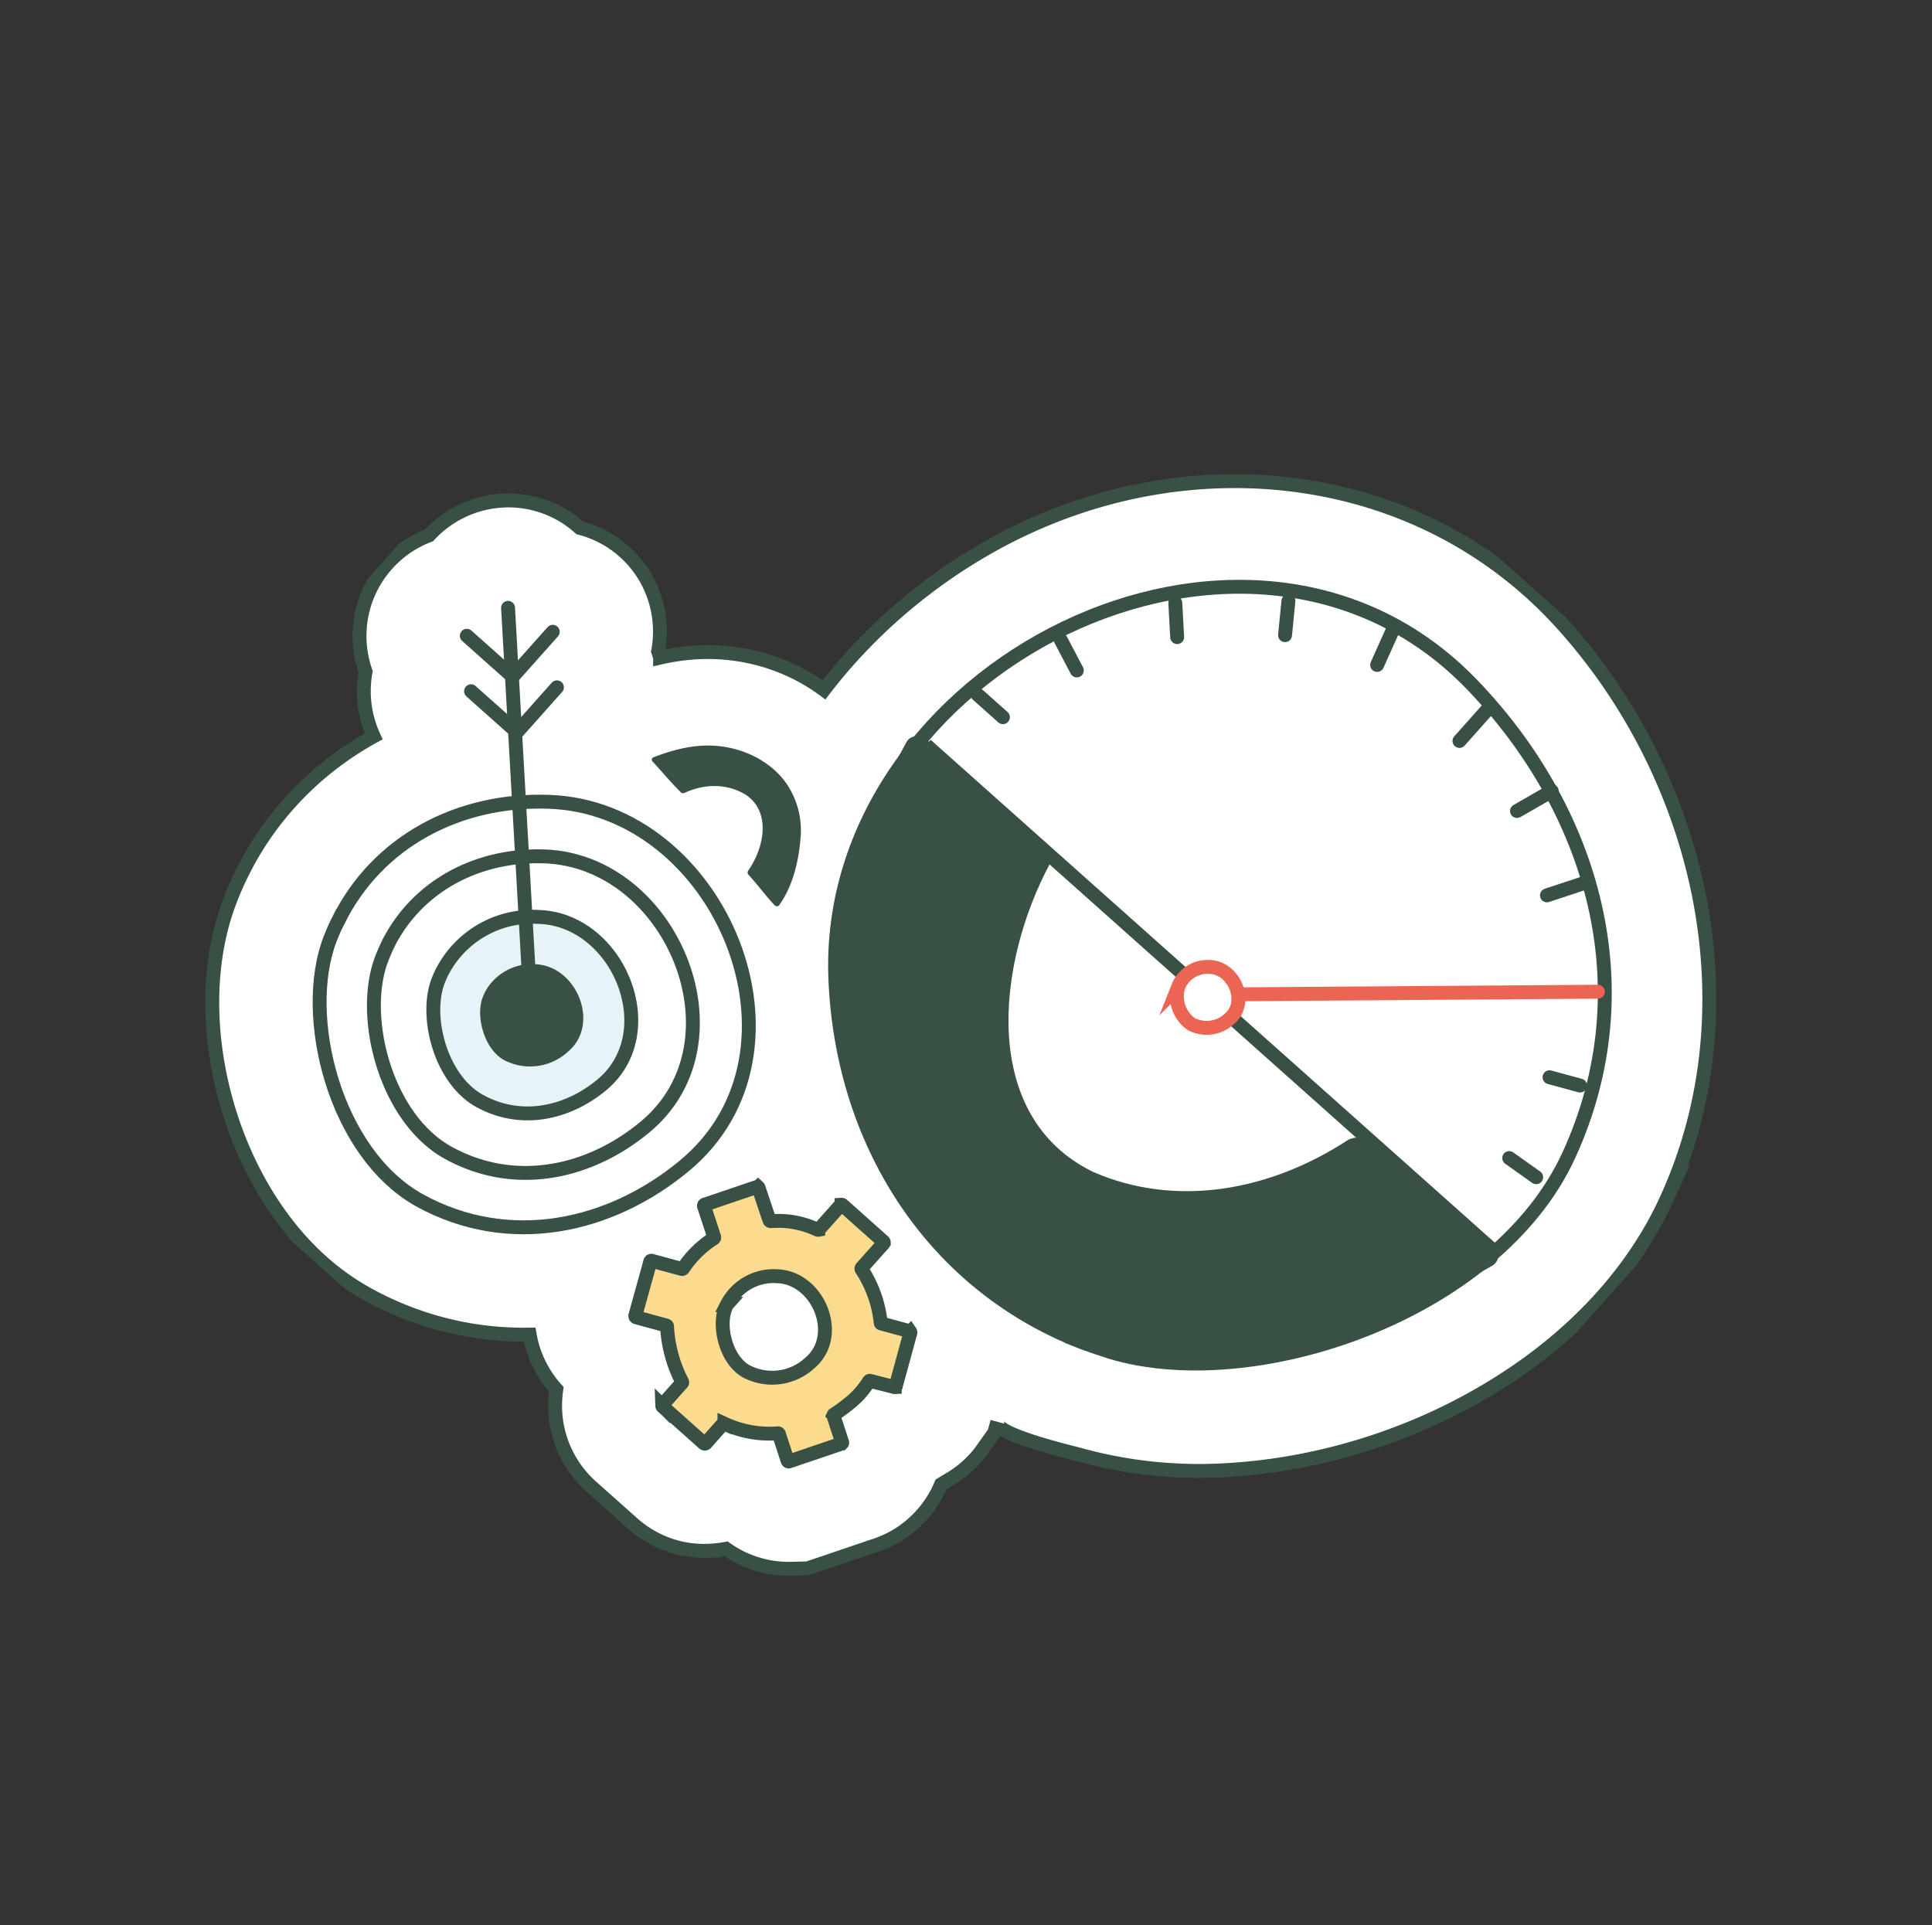
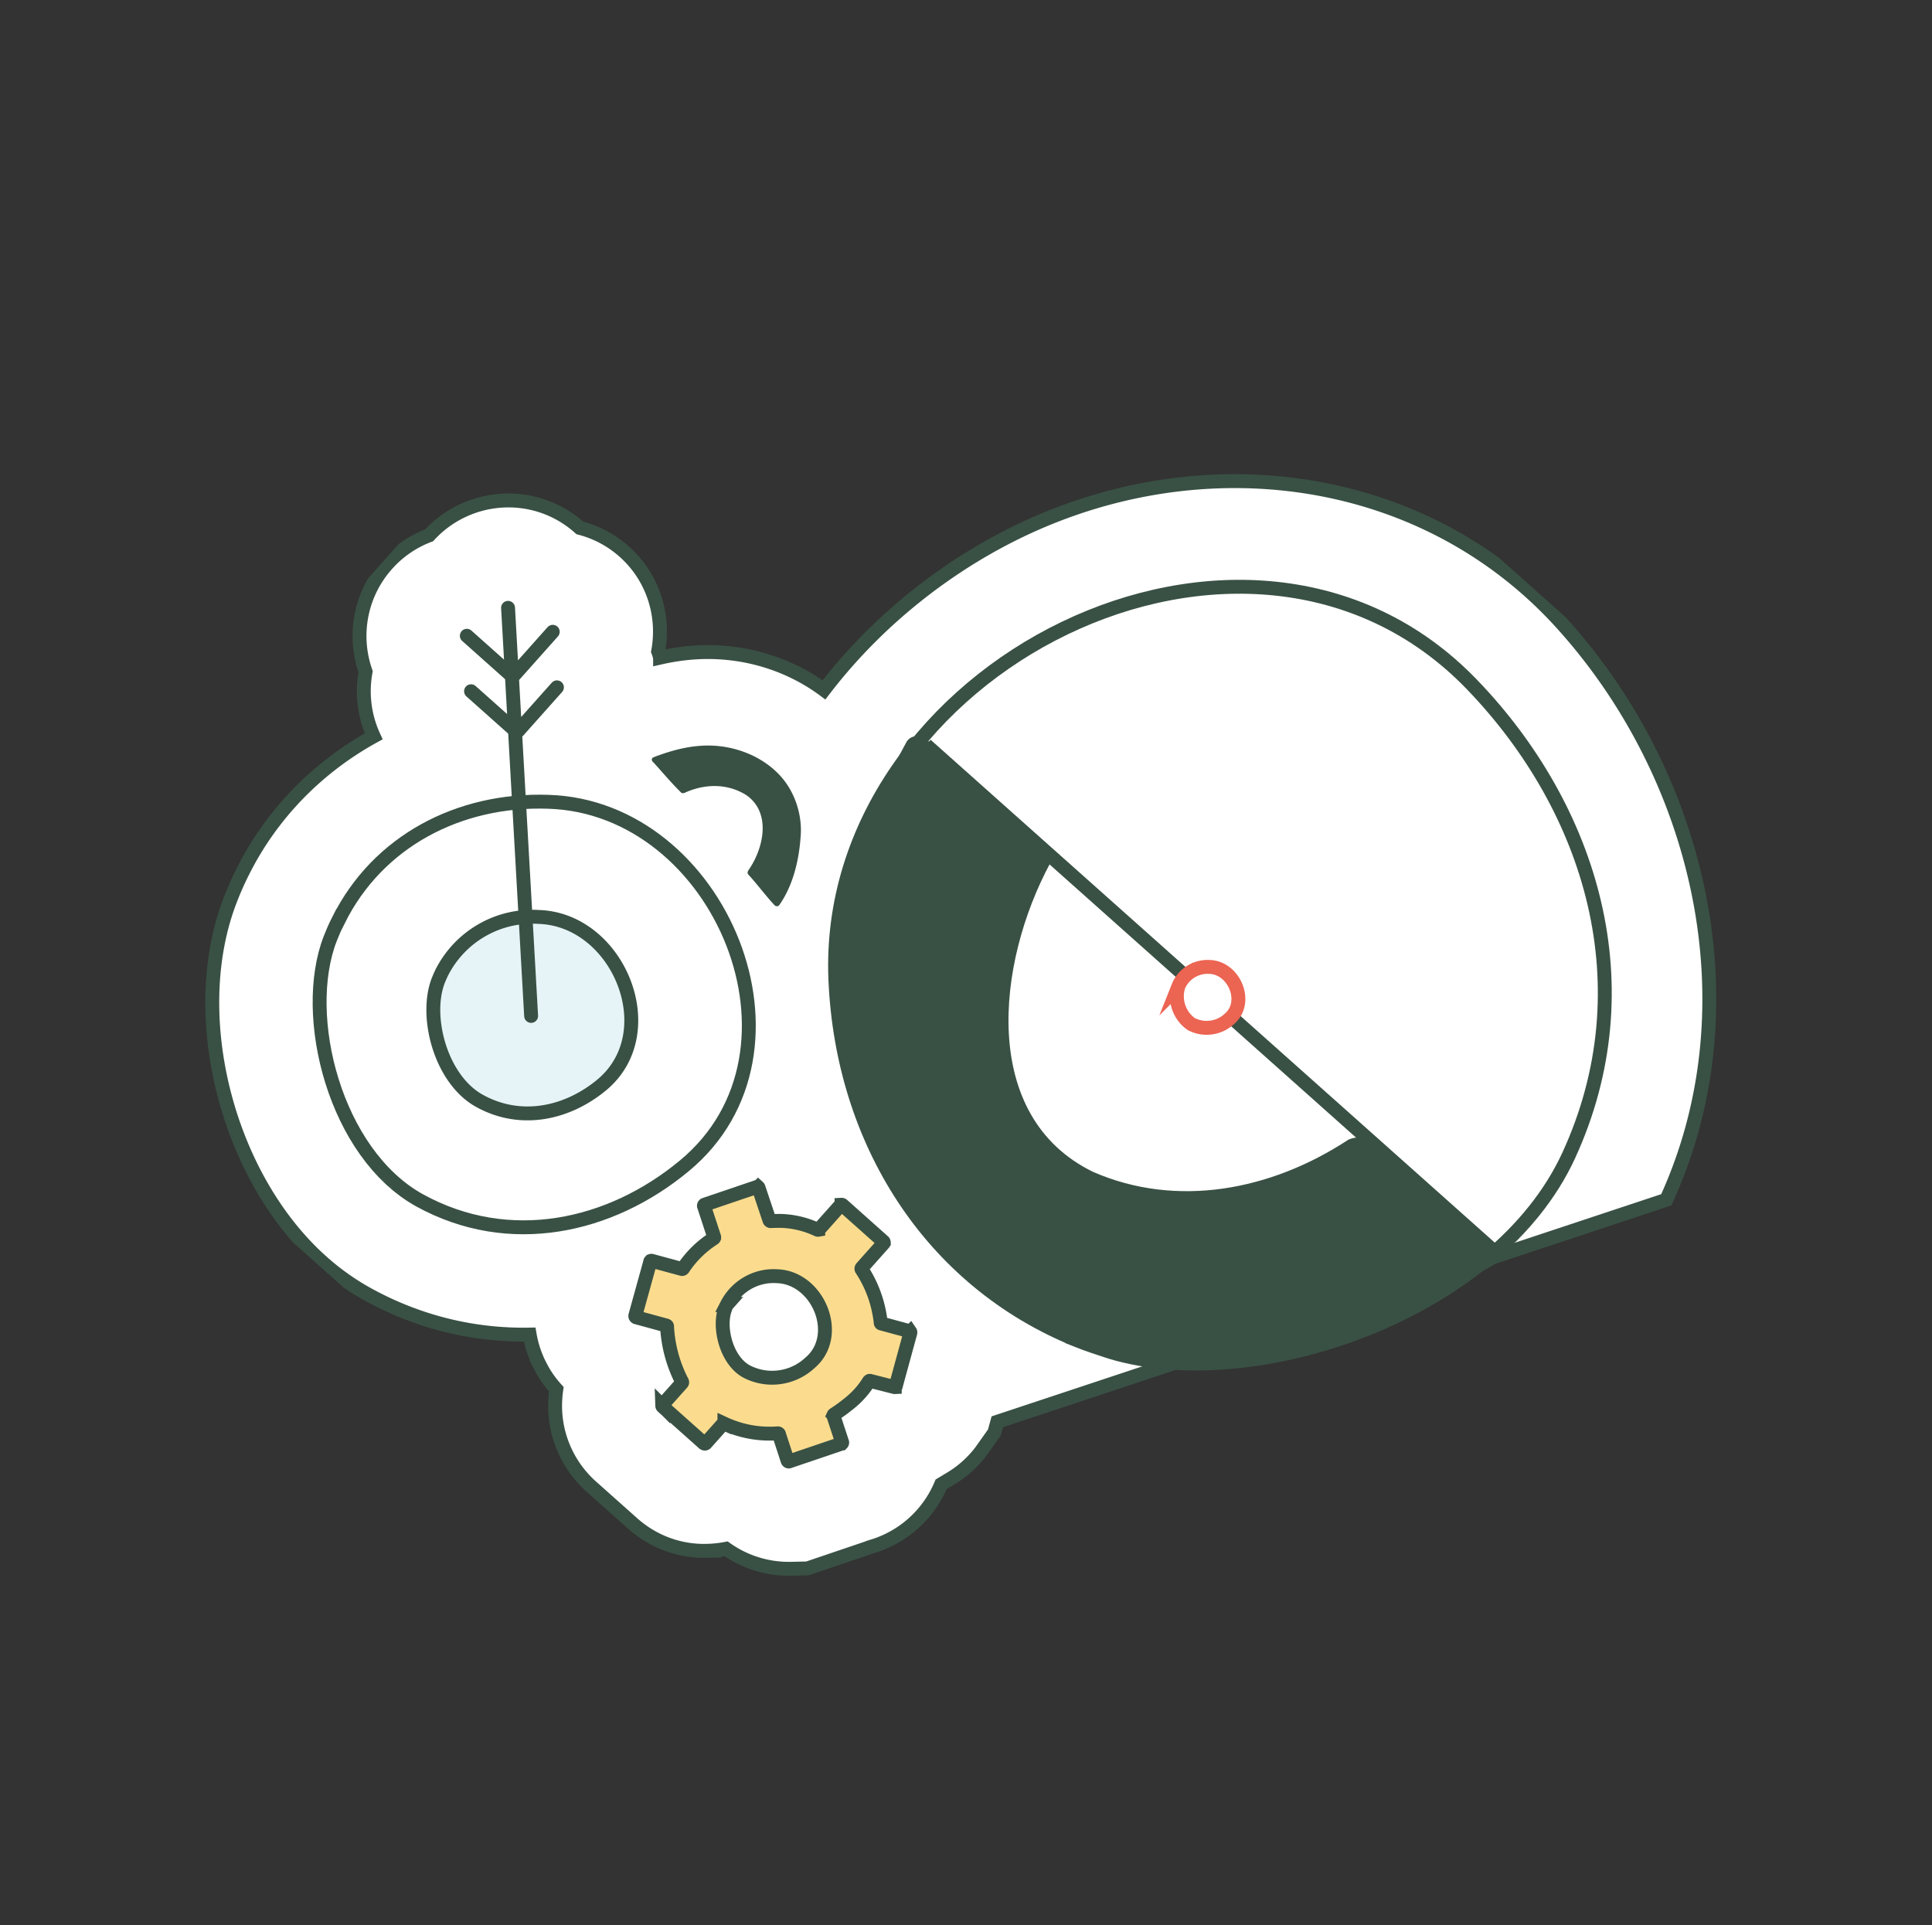
<svg xmlns="http://www.w3.org/2000/svg" width="278" height="277" fill="none" viewBox="0 0 278 277">
  <rect x="0" y="0" width="278" height="277" fill="#333333" stroke="none" />
  <g clip-path="url(#clip0_7695_97700)">
-     <path fill="#fff" stroke="#395144" stroke-miterlimit="10" stroke-width="2" d="M239.763 172.647c12.736-27.774 4.929-61.003-15.163-83.089-19.138-21.02-49.3-25.54-75.035-14.464-11.355 4.878-22.601 13.202-30.997 24.174-3.97-2.944-8.829-4.809-13.907-5.3-3.614-.36-6.883.022-9.68.661a8 8 0 0 0-.28-.896c.956-5.144-.704-10.64-4.879-14.36a15.3 15.3 0 0 0-6.392-3.411l-.04-.036a15.31 15.31 0 0 0-11.164-3.883 15.5 15.5 0 0 0-10.483 4.989 15.35 15.35 0 0 0-6.088 4.19c-3.882 4.354-4.85 10.298-3.048 15.432a15.53 15.53 0 0 0 1.162 9.3c-8.116 4.47-14.725 11.219-18.86 19.526a43 43 0 0 0-1.77 4.003c-6.42 16.516-.51 39.879 13.177 52.078a36 36 0 0 0 6.636 4.709c7.321 4.022 15.273 5.924 23.262 5.77.281 1.62.807 3.187 1.594 4.662a15 15 0 0 0 2.244 3.207 16.2 16.2 0 0 0-.103 3.905 15.6 15.6 0 0 0 5.154 10.122l5.918 5.274c2.933 2.615 6.663 4.013 10.53 3.948a16.7 16.7 0 0 0 2.922-.295 15.6 15.6 0 0 0 9.329 2.878l2.384-.054 9.424-3.196a15.55 15.55 0 0 0 7.057-4.531 15.5 15.5 0 0 0 2.749-4.374l1.315-.791a15.5 15.5 0 0 0 4.472-4.009l.123-.178 1.753-2.471.426-1.547c-.478 1.807 10.613 4.4 11.898 4.753 6.79 1.875 13.678 2.594 20.731 2.219 15.047-.795 30.097-5.909 42.487-14.509 8.941-6.202 16.587-14.457 21.151-24.416z" />
+     <path fill="#fff" stroke="#395144" stroke-miterlimit="10" stroke-width="2" d="M239.763 172.647c12.736-27.774 4.929-61.003-15.163-83.089-19.138-21.02-49.3-25.54-75.035-14.464-11.355 4.878-22.601 13.202-30.997 24.174-3.97-2.944-8.829-4.809-13.907-5.3-3.614-.36-6.883.022-9.68.661a8 8 0 0 0-.28-.896c.956-5.144-.704-10.64-4.879-14.36a15.3 15.3 0 0 0-6.392-3.411l-.04-.036a15.31 15.31 0 0 0-11.164-3.883 15.5 15.5 0 0 0-10.483 4.989 15.35 15.35 0 0 0-6.088 4.19c-3.882 4.354-4.85 10.298-3.048 15.432a15.53 15.53 0 0 0 1.162 9.3c-8.116 4.47-14.725 11.219-18.86 19.526a43 43 0 0 0-1.77 4.003c-6.42 16.516-.51 39.879 13.177 52.078a36 36 0 0 0 6.636 4.709c7.321 4.022 15.273 5.924 23.262 5.77.281 1.62.807 3.187 1.594 4.662a15 15 0 0 0 2.244 3.207 16.2 16.2 0 0 0-.103 3.905 15.6 15.6 0 0 0 5.154 10.122l5.918 5.274c2.933 2.615 6.663 4.013 10.53 3.948a16.7 16.7 0 0 0 2.922-.295 15.6 15.6 0 0 0 9.329 2.878l2.384-.054 9.424-3.196a15.55 15.55 0 0 0 7.057-4.531 15.5 15.5 0 0 0 2.749-4.374l1.315-.791a15.5 15.5 0 0 0 4.472-4.009l.123-.178 1.753-2.471.426-1.547z" />
    <mask id="mask0_7695_97700" width="238" height="237" x="20" y="20" maskUnits="userSpaceOnUse" style="mask-type:luminance">
      <path fill="#fff" d="M257.311 136.269 127.642 20.694 20.722 140.653 150.39 256.228z" />
    </mask>
    <g mask="url(#mask0_7695_97700)">
      <path stroke="#395144" stroke-miterlimit="10" stroke-width="2" d="M154.872 192.826c1.586.639 3.27 1.168 4.918 1.718 20.597 6.241 55.508-5.514 65.956-28.323 11.111-24.218 3.337-49.783-13.955-67.734-32.23-33.463-93.51-2.303-91.584 42.502.98 23.11 13.584 43.256 34.673 51.827zM48.699 132.405c-.437.853-.824 1.75-1.182 2.656-4.325 11.162.709 30.953 12.88 37.677 12.884 7.073 27.395 3.874 38.07-4.978 19.897-16.458 5.218-51.652-19.586-52.387-12.871-.435-24.554 5.718-30.172 17.041zM133.241 107.196l81.28 72.446" />
-       <path stroke="#395144" stroke-linecap="round" stroke-miterlimit="10" stroke-width="2" d="m214.253 101.853-4.248 4.766M169.117 86.759l.268 4.92M223.286 113.83l-5.001 2.87M185.392 86.481l-.484 4.917M200.649 90.124l-2.492 5.557M152.654 92.107l2.291 4.365M140.638 99.925l3.674 3.275M227.989 127.059l-5.396 1.781M227.359 156.207l-4.394-1.198M221.047 169.397l-3.883-2.759" />
      <path fill="#FBDC8E" stroke="#395144" stroke-miterlimit="10" stroke-width="2" d="M122.226 201.918a12.2 12.2 0 0 0 2.79-3.131c.027-.03.054-.06.09-.081.037-.021.085-.014.124.002l3.454.882s.048.007.067.006a.3.3 0 0 0 .075-.024l.045-.05c.017-.02.035-.04.024-.068l2.097-7.674s.014-.096-.017-.141a.24.24 0 0 0-.101-.09l-4.007-1.087s-.077-.014-.097-.032-.05-.045-.043-.093a17.26 17.26 0 0 0-2.744-7.685c-.03-.027-.024-.075-.026-.113q-.003-.057.051-.117l3.121-3.502s.043-.088.039-.145a.17.17 0 0 0-.064-.129l-5.877-5.239s-.079-.052-.136-.049a.27.27 0 0 0-.14.056l-3.112 3.492s-.054.06-.102.053a.2.2 0 0 1-.114-.012 13.25 13.25 0 0 0-5.216-1.264 27 27 0 0 0-1.52.032.2.2 0 0 1-.117-.05.2.2 0 0 1-.063-.11l-1.543-4.599s-.024-.093-.064-.129a.17.17 0 0 0-.136-.049l-7.493 2.541s-.094.024-.129.064a.17.17 0 0 0-.05.136l1.47 4.479s.014.085-.003.124a.18.18 0 0 1-.08.09 14.8 14.8 0 0 0-4.379 4.308.3.3 0 0 1-.081.071c-.028.012-.075.024-.114.007l-4.326-1.173s-.048-.007-.067-.006-.047.013-.075.024l-.045.05c-.017.02-.035.04-.024.068l-2.15 7.753s-.013.096.018.142a.3.3 0 0 0 .11.098l4.278 1.166s.077.015.107.042.06.053.053.101c.138 2.769.87 5.475 2.15 7.949.03.026.024.074.026.112s-.025.068-.051.098l-2.773 3.111s-.043.088-.04.145a.17.17 0 0 0 .065.129l5.917 5.274s.079.053.136.05c.048.006.094-.025.14-.056l2.468-2.77s.054-.06.102-.053c.038-.002.076-.005.115.012a15.47 15.47 0 0 0 7.694 1.385.16.16 0 0 1 .107.041c.03.027.06.054.054.102l1.218 3.733s.024.093.064.129.079.052.136.049l7.493-2.541s.094-.024.129-.064a.17.17 0 0 0 .05-.136l-1.252-3.817s-.014-.084.003-.123a.2.2 0 0 1 .08-.091 23 23 0 0 0 2.211-1.613Z" />
      <path fill="#fff" stroke="#395144" stroke-miterlimit="10" stroke-width="2" d="M104.622 187.723c-.152.171-.195.421-.287.645-.984 2.616.169 7.389 3.083 8.978a7.96 7.96 0 0 0 4.716.836 7.93 7.93 0 0 0 4.355-2.024c4.752-3.939 1.245-12.341-4.69-12.517a7.5 7.5 0 0 0-4.205.97 7.6 7.6 0 0 0-2.991 3.113z" />
-       <path stroke="#395144" stroke-miterlimit="10" stroke-width="2" d="M55.802 135.945a28 28 0 0 0-.86 1.971c-3.221 8.292.527 22.994 9.565 27.971 9.618 5.295 20.36 2.878 28.29-3.702 14.773-12.239 3.93-38.433-14.595-38.955-9.535-.288-18.207 4.28-22.402 12.696z" />
      <path fill="#E6F4F7" stroke="#395144" stroke-miterlimit="10" stroke-width="2" d="M63.628 139.823c-.197.401-.374.802-.557 1.25-2.029 5.178.328 14.265 5.95 17.35 5.968 3.284 12.625 1.781 17.55-2.292 9.139-7.573 2.412-23.832-9.057-24.187a14.56 14.56 0 0 0-8.101 1.872 14.65 14.65 0 0 0-5.776 5.997z" />
-       <path fill="#395144" d="M69.743 142.86c-.102.215-.195.421-.287.645-1.038 2.676.172 7.446 3.096 9.044a8.04 8.04 0 0 0 4.764.843 8 8 0 0 0 4.392-2.045c4.77-3.96 1.249-12.428-4.723-12.601a7.5 7.5 0 0 0-4.234.98 7.6 7.6 0 0 0-3.019 3.125z" />
      <path stroke="#395144" stroke-linecap="round" stroke-miterlimit="10" stroke-width="2" d="m76.425 146.187-3.32-58.722M67.17 91.484l6.607 5.89 5.76-6.463M67.78 99.466l6.609 5.89 5.75-6.453" />
      <path fill="#fff" stroke="#EC6452" stroke-miterlimit="10" stroke-width="2" d="M169.717 141.58c-.085.176-.11.244-.168.39a4.88 4.88 0 0 0 .064 2.992c.34.969.958 1.808 1.799 2.396a4.76 4.76 0 0 0 2.843.499 4.72 4.72 0 0 0 2.613-1.218c2.843-2.364.753-7.396-2.819-7.5a4.6 4.6 0 0 0-2.526.575 4.57 4.57 0 0 0-1.797 1.856z" />
-       <path stroke="#EC6452" stroke-linecap="round" stroke-miterlimit="10" stroke-width="2" d="m229.926 142.704-51.662.372" />
      <path fill="#395144" d="M94.299 109.363c1.377 1.498 2.603 2.824 3.899 4.394 3.452-1.677 6.678-.962 7.768-.531 2.617 1.216 3.771 2.461 4.175 4.91s-.694 5.395-2.101 7.436c.949.972 2.951 3.422 3.747 4.384 1.772-2.472 2.32-5.566 2.85-8.479.579-3.391-.348-7.027-2.746-9.578-2.112-2.206-5.025-3.614-8.118-3.994s-6.213.278-9.056 1.453l-.407.033z" />
      <path fill="#395144" d="M93.962 109.64c1.307 1.416 2.41 2.778 3.972 4.332.144.182.296.192.55.129 2.863-1.337 6.158-1.406 8.879.298 3.68 2.524 2.537 7.717.29 10.882-.101.234-.12.397.022.56 1.307 1.417 2.502 3.059 3.747 4.384.143.182.53.292.722-.005 1.964-2.787 2.806-6.393 3.049-9.67.316-3.175-.784-6.658-3.039-9.047-2.255-2.388-5.484-3.825-8.821-4.153-3.174-.308-6.232.441-9.239 1.597-.579.186-.26.938.4.842 2.671-1.022 5.404-1.809 8.191-1.611 3.275.236 6.514 1.52 8.697 3.808a10.74 10.74 0 0 1 2.836 8.631c-.316 3.176-1.119 6.476-2.919 9.12.316.029.407-.033.723-.004-1.307-1.417-2.503-3.058-3.747-4.384.052.245-.03.316.022.56 2.257-3.318 3.601-8.818-.048-11.657-2.978-2.384-7.066-2.372-10.285-.757.234.1.316.029.55.129-1.307-1.416-2.685-2.914-3.9-4.393a.4.4 0 0 0-.67.41zM213.476 180.673c-6.362-5.239-12.052-9.861-18.093-15.46-13.462 9.157-27.058 8.346-31.709 7.316-11.301-3.266-16.659-7.574-19.436-17.36s.371-22.59 5.221-31.861c-4.355-3.378-13.737-12.082-17.429-15.499-6.141 11.344-6.967 24.346-7.812 36.683-.809 14.332 4.673 28.581 15.722 37.511 9.715 7.686 22.35 11.53 35.265 11.049s25.445-5.266 36.622-11.94z" />
      <path fill="#395144" d="M214.73 179.306c-6.031-4.925-11.203-9.805-18.379-15.139-.672-.617-1.335-.578-2.321-.178-11.168 7.35-24.719 9.874-36.719 4.652-16.337-7.935-13.967-29.986-6.203-44.421.313-1.017.314-1.683-.358-2.3-6.031-4.925-11.739-10.877-17.429-15.499-.672-.617-2.331-.852-2.976.517-6.786 12.713-10.915 19.261-10.406 32.84.177 13.266 8.647 35.652 19.014 43.956C149.331 192.048 163.1 196.881 177 196c13.237-.842 25.639-6.998 37.479-13.731 2.304-1.134.609-4.03-2.025-3.191-10.522 5.98-21.395 10.982-32.974 12.041-13.569 1.194-27.524-1.917-37.568-9.897-10.045-7.981-15.833-20.576-15.679-33.529-.177-13.266 1.626-27.323 7.767-39.333-1.327.077-1.649.439-2.975.516 6.03 4.925 11.739 10.878 17.429 15.499-.34-.969-.018-1.33-.358-2.299-7.755 15.09-10.77 38.529 5.584 47.776 13.352 7.778 30.221 5.059 42.697-3.699-.995-.274-1.326.078-2.32-.178 6.03 4.925 12.393 10.164 18.092 15.46 1.685 2.222 4.257-.563 2.582-2.11z" />
    </g>
  </g>
  <defs>
    <clipPath id="clip0_7695_97700">
      <path fill="#fff" d="m126.479.752 150.796 134.405-125.756 141.09L.724 141.844z" />
    </clipPath>
  </defs>
</svg>